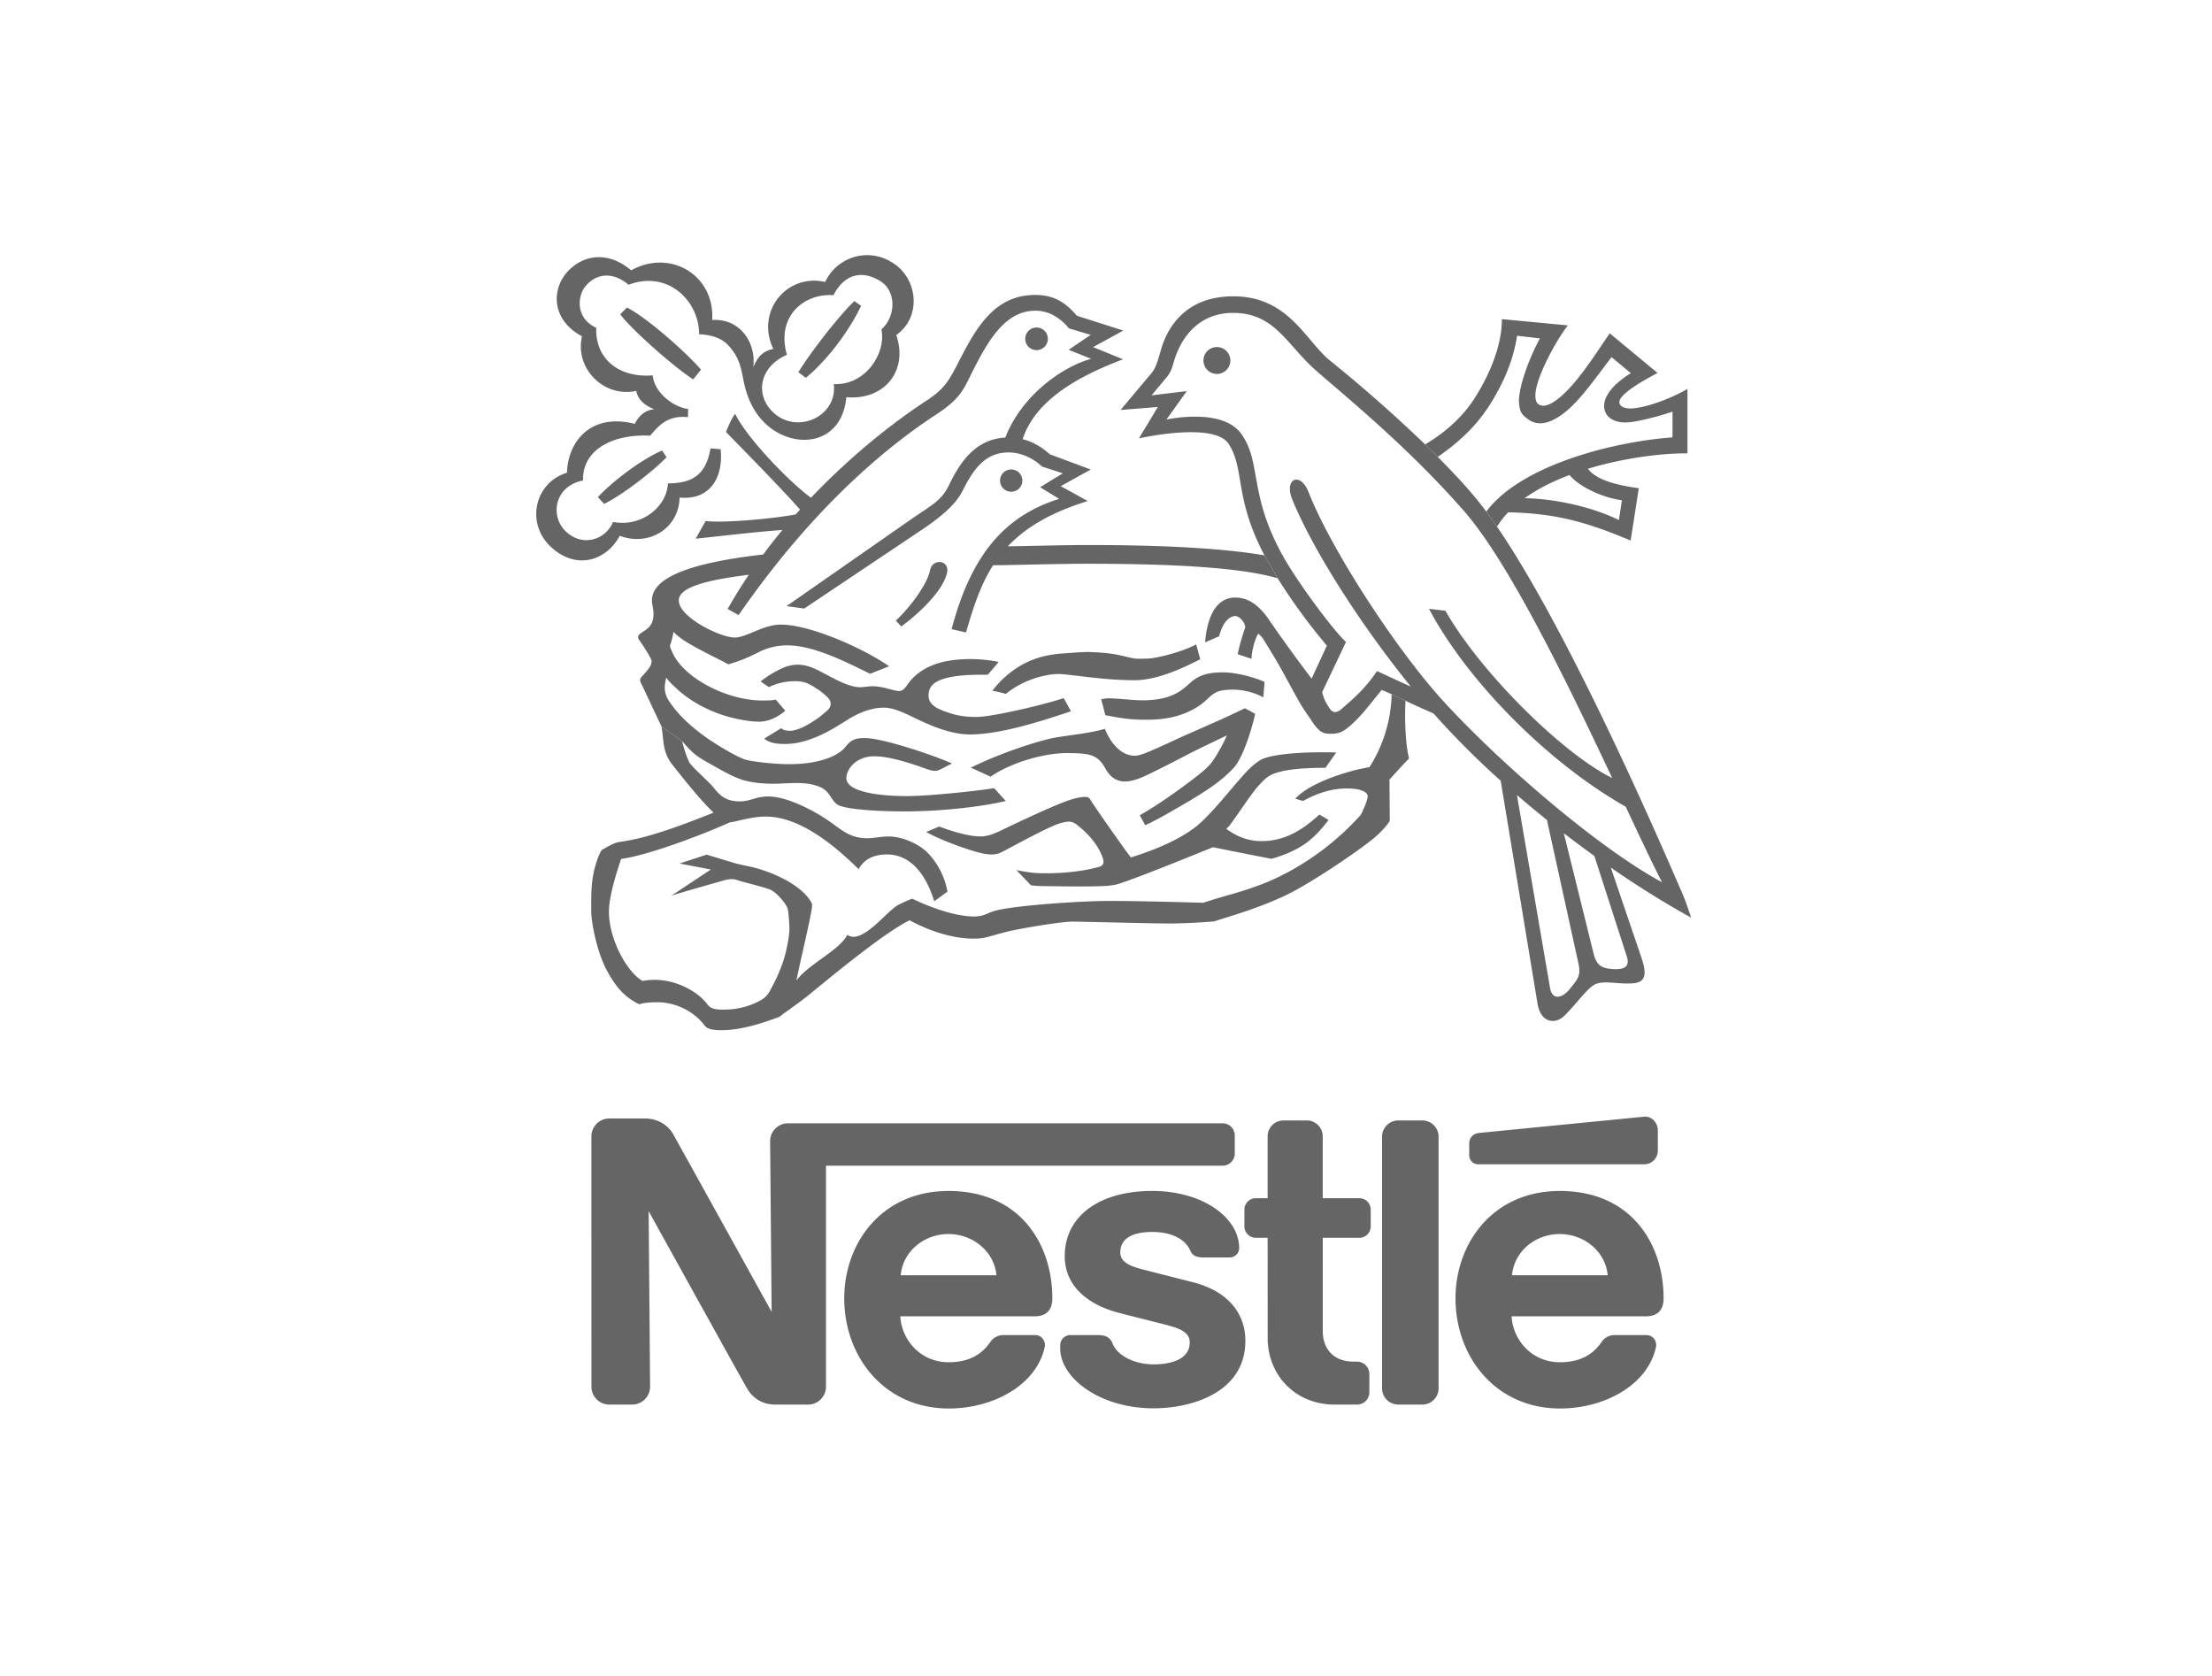
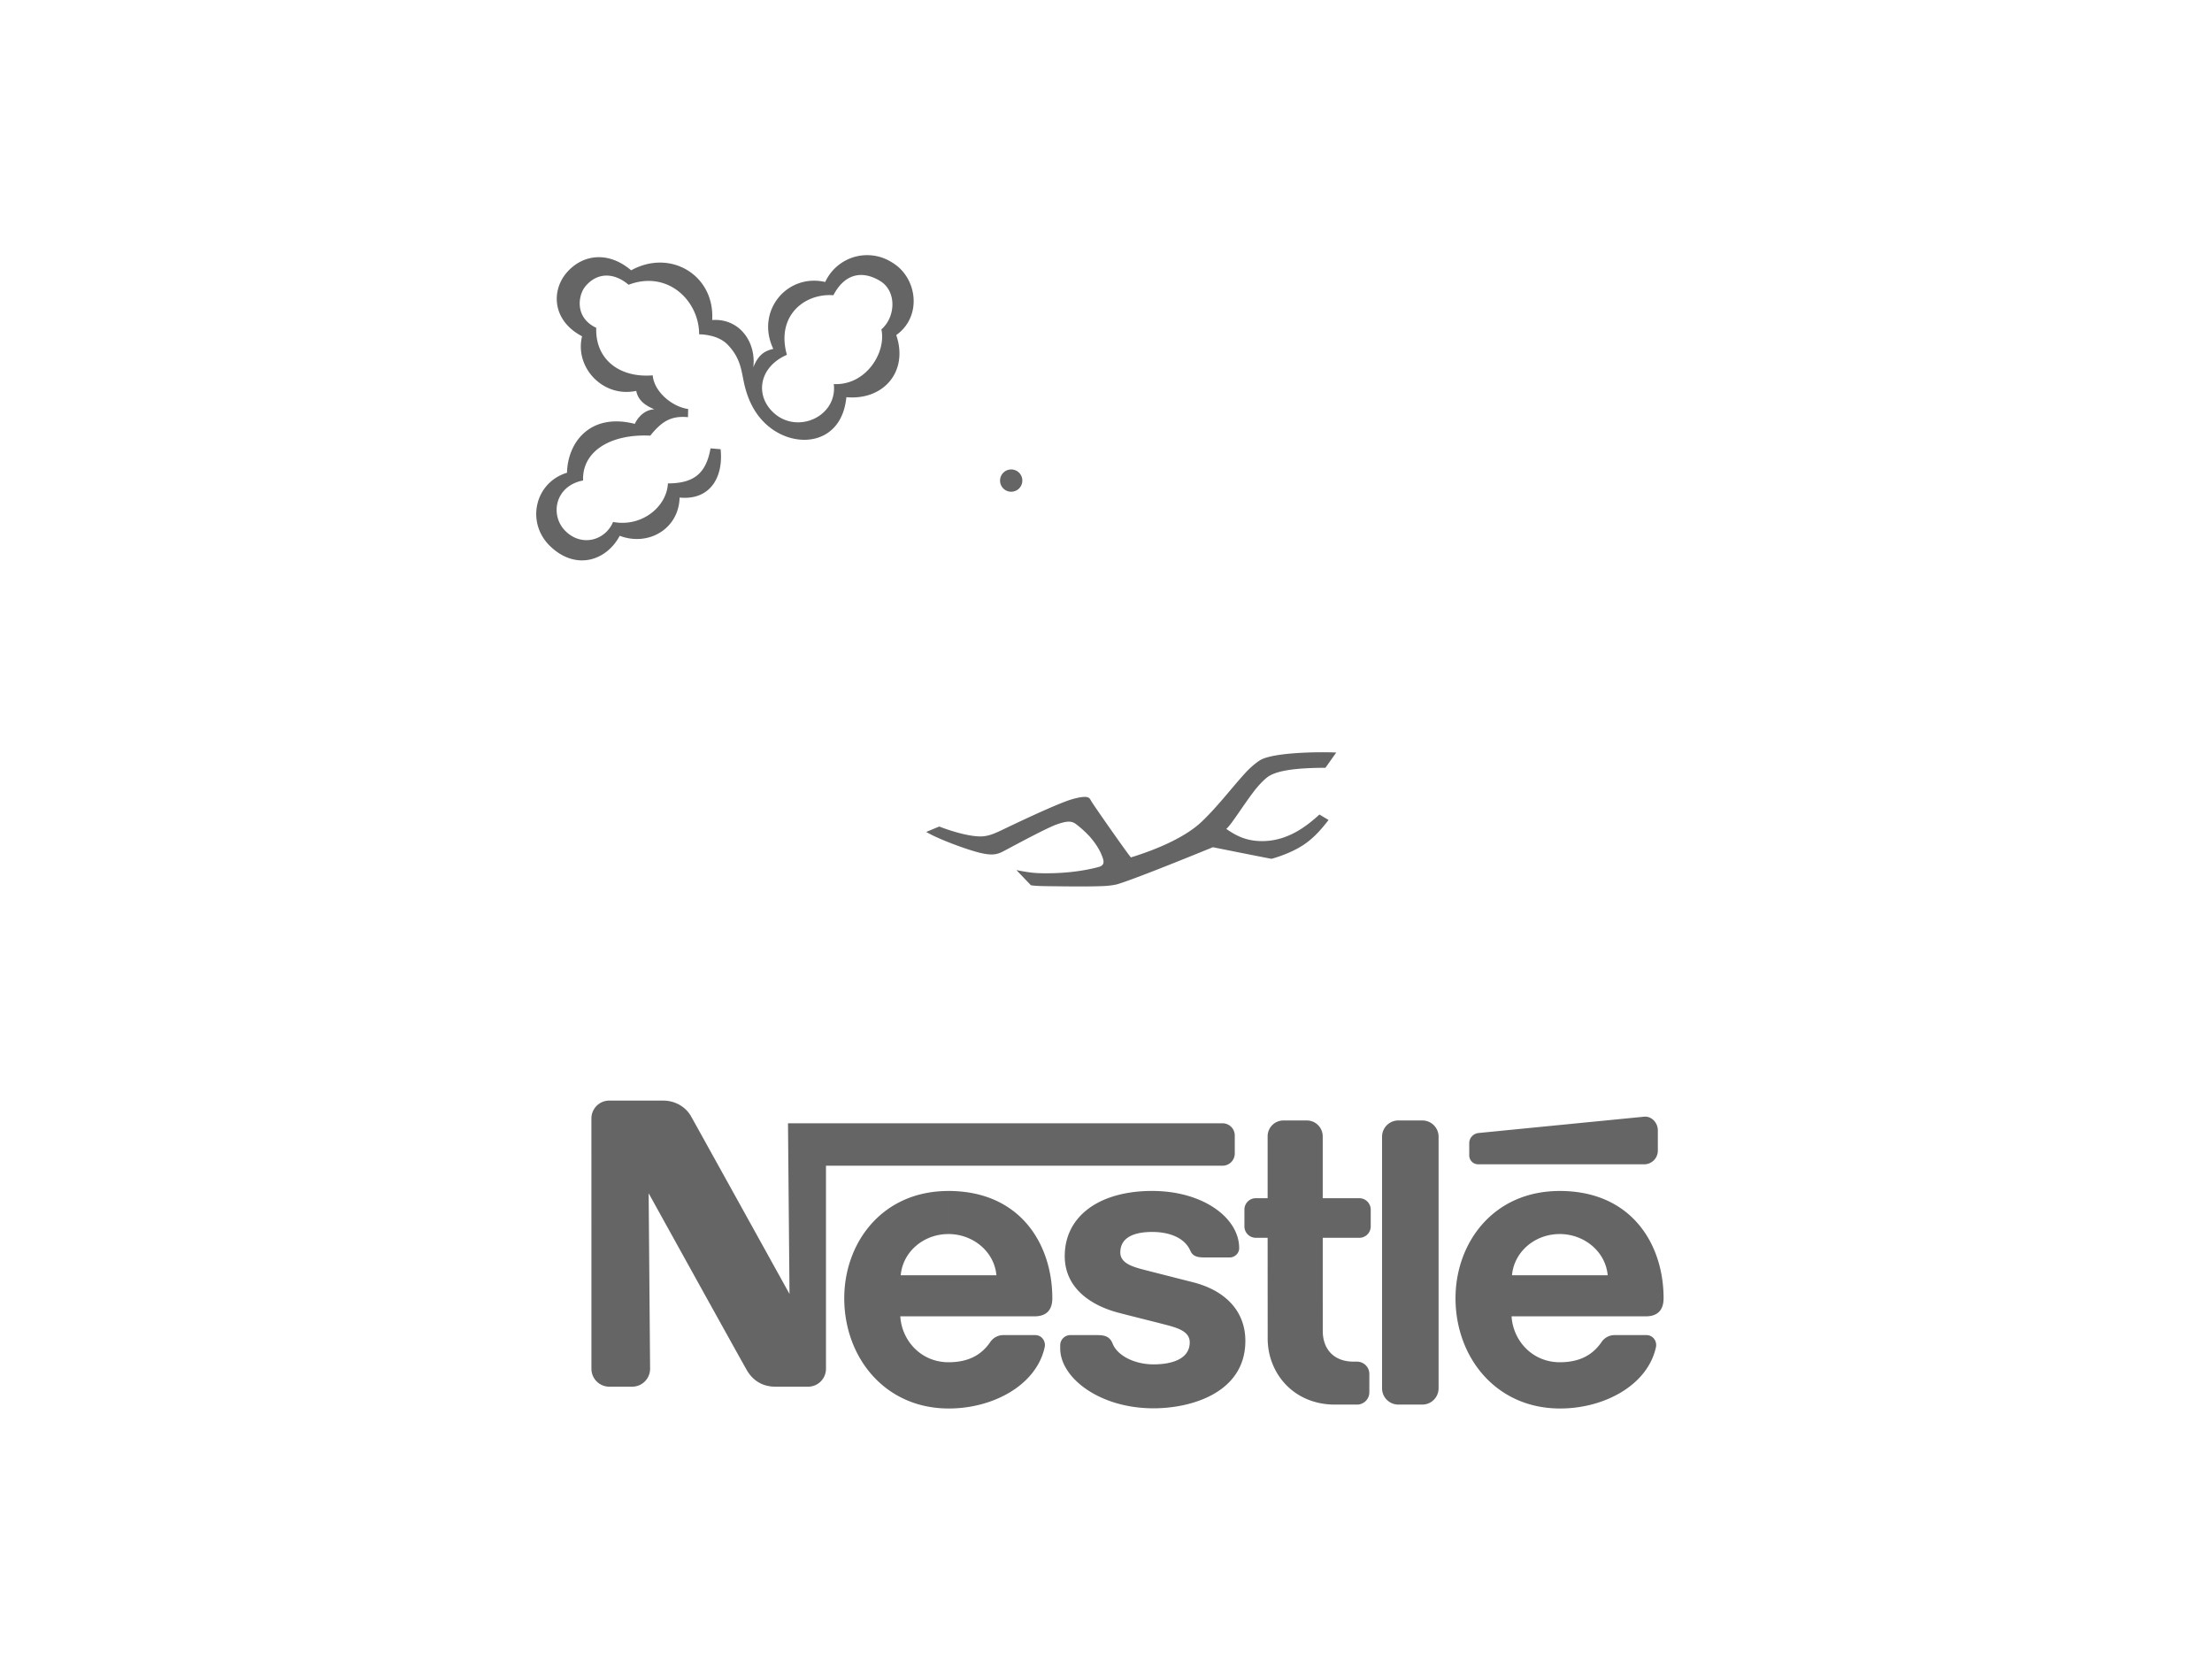
<svg xmlns="http://www.w3.org/2000/svg" viewBox="0 0 132 100" width="132" height="100">
  <g fill="#656565" fill-rule="evenodd">
-     <path d="M72.618 22.312a.802.802 0 1 0 0-1.604.802.802 0 0 0 0 1.604M61.855 20.892a.675.675 0 1 0 0-1.35.675.675 0 0 0 0 1.35M53.786 37.38l-.328-.351c.916-.851 1.885-2.207 2.042-3.002.145-.74 1.21-.622 1.008.183-.26 1.028-1.519 2.272-2.722 3.17" />
    <path d="M14.958 6.055c-1.685.73-1.933 2.457-.75 3.494 1.424 1.248 3.775.162 3.548-1.75 1.911.097 3.143-1.877 2.84-3.263.85-.729.935-2.284-.086-2.895-1.092-.655-2.122-.404-2.778.858-1.75-.127-3.427 1.25-2.774 3.556l-.811-.354c-1.07-2.236.802-4.52 3.098-3.993A2.755 2.755 0 0 1 21.264.563c1.474.893 1.786 3.196.219 4.313.738 2.15-.735 3.907-2.977 3.706-.264 2.765-2.873 3.121-4.557 1.81-.952-.742-1.34-1.769-1.523-2.544-.193-.82-.195-1.556-1.004-2.4-.61-.637-1.701-.616-1.701-.616 0-2.009-1.88-3.847-4.212-2.957-.826-.712-1.848-.783-2.58.098-.425.51-.66 1.855.652 2.47-.069 1.83 1.328 3 3.37 2.837.08.973 1.158 1.877 2.114 2.007l-.009.488c-1.02-.097-1.571.26-2.252 1.102-2.397-.113-4.077.953-4.008 2.675-1.685.32-2.001 2.086-1.045 3.025.955.94 2.357.571 2.835-.55 1.7.323 3.203-.896 3.272-2.301 1.588 0 2.283-.63 2.543-2.09l.6.049c.177 1.574-.55 3.066-2.446 2.887-.05 1.878-1.871 2.928-3.573 2.28-.793 1.491-2.613 2.087-4.139.632-1.474-1.405-.935-3.81.993-4.394.044-1.84 1.404-3.59 4.046-2.916 0 0 .34-.822 1.166-.87-.55-.227-.968-.531-1.081-1.098-1.993.425-3.686-1.41-3.232-3.257C.937 4.002.907 2.226 1.799 1.171c.93-1.1 2.478-1.342 3.864-.158 2.345-1.3 4.998.291 4.836 2.964 1.64-.11 2.636 1.325 2.454 2.82.27-.658.586-.964 1.194-1.096l.81.354Z" mask="url(#mask-2)" transform="translate(32 15.117)" />
-     <path d="m50.988 17.965.397.283c-.77 1.623-2.132 3.348-3.298 4.296l-.445-.335c.826-1.344 2.6-3.564 3.346-4.244M39.51 26.883l.267.397c-.972.996-2.77 2.325-3.726 2.786l-.372-.405c.923-.996 2.689-2.3 3.83-2.778M41.834 22.058l-.47.58c-1.27-.834-3.782-3.078-4.35-3.887l.397-.403c1.215.616 3.588 2.73 4.423 3.71M39.473 43.346c.146.729.025 1.535.68 2.32.231.277 1.507 1.955 2.43 2.822-1.255.494-3.767 1.515-5.573 1.742-.363.045-.77.3-1.11.494-.227.387-.46 1.076-.558 1.856-.07.557-.06 1.178-.06 1.81 0 .557.294 2.311.918 3.488.624 1.176 1.223 1.703 1.96 2.047.146-.065.467-.113.97-.124 1.363-.03 2.432.724 2.902 1.372.18.248.543.297 1.018.297 1.101 0 2.311-.362 3.461-.8.248-.202.94-.664 1.62-1.198.681-.535 4.472-3.75 6.149-4.56.883.477 2.332 1.093 3.831 1.093.086 0 .375.004.68-.065.468-.106 1.067-.314 1.823-.461 1.352-.265 2.937-.496 3.399-.489 1.243.02 4.887.113 5.75.113.908 0 2.2-.078 2.693-.127.762-.251 2.463-.72 4.09-1.474 1.625-.72 5.047-3.094 5.606-3.637.27-.243.513-.51.692-.748.066-.09.09-.127.09-.2l-.018-2.4s.817-.908 1.13-1.22c.03-.031.033-.072.028-.102-.14-.466-.281-1.913-.201-3.38l-.827-.387a8.48 8.48 0 0 1-1.323 4.346c-1.231.195-3.58.924-4.426 1.885l.465.132c.794-.437 1.644-.745 2.616-.745.859 0 1.238.227 1.238.468 0 .17-.161.577-.224.704-.074.148-.123.335-.268.492a16.105 16.105 0 0 1-4.071 3.223c-1.08.602-2.098 1.01-3.69 1.46-.476.134-1.13.327-1.555.474-.6-.017-3.734-.11-5.565-.11-1.83 0-5.605.267-6.804.571-.545.138-.68.356-1.312.356-1.183 0-2.734-.599-3.685-1.06-.138.04-.482.192-.827.364-.676.336-2.179 2.422-3.053 1.79-.446.916-2.374 1.782-3.033 2.732.073-.499.85-3.719.923-4.362.013-.115.025-.207-.048-.329-.705-1.174-2.67-1.921-3.78-2.138-.324-.064-.485-.11-.704-.158l-1.75-.528-1.621.528 1.872.359-2.377 1.573c.414-.158 2.973-.869 3.163-.925.21-.063.489-.123.794-.016.348.121 1.336.348 1.924.552.345.12.911.753 1.057 1.094.06.14.083.436.122 1.093.024.413-.082.987-.183 1.434-.261 1.168-.793 2.08-.96 2.405-.23.45-.552.597-.867.744a4.492 4.492 0 0 1-1.855.405c-.483.006-.806-.02-1.013-.3-.647-.874-2.251-1.725-3.888-1.409-1.004-.607-2-2.568-2-4.13 0-.935.474-2.41.729-3.152 1.634-.219 4.904-1.464 6.496-2.187.332-.016 1.247-.34 2.122-.34 2.139 0 4.261 1.871 5.549 3.135.21-.349.607-.875 1.701-.875 1.515 0 2.381 1.377 2.816 2.792l.788-.573a4.48 4.48 0 0 0-1.198-2.335c-.522-.523-1.518-.956-2.296-.956-.47 0-.956.105-1.264.105-1.08 0-1.522-.481-2.32-1.032-.863-.596-2.467-1.46-3.614-1.46-.737 0-1.069.289-1.676.292-.895.004-1.227-.367-1.656-.902-.187-.233-1.094-1.037-1.337-1.36-.138-.186-.385-.946-.474-1.327l-1.23-.881Z" />
-     <path d="M40.704 44.227c.26.278.51.586.835.832.314.238.71.446 1.081.656.526.297 1.123.638 1.713.826.518.157 1.191.222 1.822.222.9 0 1.96-.187 2.84.224.588.274.627.897 1.097 1.08.729.283 2.754.348 3.876.348 2.224 0 4.63-.282 6.051-.622l-.693-.763c-.984.158-3.869.471-5.194.471-1.865 0-3.626-.297-3.626-1.069 0-.535.574-1.306 1.668-1.306 1.174 0 2.949.71 3.277.808.328.097.461.073.668-.024l.688-.354c-.911-.426-4.09-1.517-5.196-1.517-.522 0-.806.075-1.146.512-.426.547-1.56 1.045-3.37 1.045-.993 0-2.414-.178-2.725-.306-.545-.224-1.613-.844-2.297-1.336-.88-.635-1.646-1.34-2.174-2.163a1.431 1.431 0 0 1-.23-.79c.002-.214.062-.413.084-.571.156.219.327.377.546.582.956.931 2.366 1.63 3.817 1.908.414.08.78.14 1.189.14.62 0 1.19-.331 1.555-.655l-.57-.663c-.183.055-.564.055-.815.055-2.106 0-4.78-1.377-5.394-2.97-.06-.158-.134-.244-.073-.39.06-.145.137-.455.182-.74.123.141.379.355.702.563.782.503 2.274 1.196 2.567 1.38a9.344 9.344 0 0 0 1.765-.702 3.788 3.788 0 0 1 1.73-.432c1.539 0 3.308.877 4.968 1.696l1.135-.446c-1.475-1.037-4.682-2.487-6.465-2.487-1.053 0-2.04.77-2.745.77-.864 0-3.34-1.207-3.34-2.214 0-.774 1.601-1.212 4.18-1.53a29.96 29.96 0 0 0-1.265 2.04l.656.365c4.037-5.846 8.237-9.643 11.77-11.956 1.283-.84 1.575-1.332 2.024-2.25 1.093-2.235 2.126-3.955 3.921-3.955.839 0 1.523.47 1.993 1.053l1.3.389-1.316.891 1.344.535c-1.754.492-4.151 2.2-5.123 4.702-1.87.1-2.772 1.614-3.383 2.882-.411.855-1.068 1.196-2.024 1.844l-7.646 5.33 1.053.146 7.063-4.73c1.393-.94 2.055-1.633 2.39-2.301.655-1.31 1.36-2.284 2.745-2.284.68 0 1.41.291 1.993.842l1.24.405-1.353.826 1.134.697c-3.241 1.015-5.25 3.337-6.416 7.776l.859.195c.43-1.47.854-2.818 1.614-4.008 1.877-.022 3.778-.091 5.644-.091 4.978 0 9.11.21 11.341.868l-.789-1.37c-2.386-.406-5.849-.616-10.552-.616-1.577 0-3.175.059-4.762.076 1.024-1.084 2.499-1.997 4.77-2.7l-1.612-.887 1.79-.993-2.438-.907c-.427-.382-.957-.735-1.625-.903.782-2.399 3.441-3.8 5.99-4.767l-1.785-.729 1.801-.986-2.773-.885c-.725-.85-1.422-1.24-2.49-1.24-2.574 0-3.655 2.235-4.676 4.215-.537 1.043-.875 1.482-1.789 2.08-1.979 1.293-4.5 3.272-6.908 5.806-1.258-.907-3.828-3.558-4.525-5.005-.276.34-.547 1.082-.547 1.082.262.278 3.29 3.335 4.415 4.632l-.254.284c-1.2.239-4.315.537-5.376.393l-.596 1.057c.793-.077 3.888-.442 5.174-.517a35.3 35.3 0 0 0-1.145 1.46c-3.981.453-6.64 1.27-6.64 2.739 0 .243.096.518.096.778 0 .615-.23.842-.668 1.117-.285.18-.303.304-.182.474.123.172.737 1.082.737 1.26 0 .296-.294.59-.53.854-.207.231-.199.292-.037.584l1.154 2.454 1.23.881ZM90 30.569a5.15 5.15 0 0 0-.667.856l-.641-.9c2.142-2.854 7.798-4.193 11.115-4.428v-1.531c-.42.13-.875.276-1.295.376-.596.142-1.142.276-1.605.264-.464-.012-.839-.198-1.012-.446-.446-.636-.033-1.596 1.425-2.495l-1.15-.955c-.887 1.15-1.761 2.42-2.65 3.179-.809.69-1.655 1.033-2.34.522-.367-.274-.506-.4-.542-1.118.05-1.054.69-2.664 1.255-3.701l-1.361-.16c-.243 1.588-.893 2.942-1.59 4.06-.869 1.393-1.99 2.37-3.142 3.17l-.756-.744c.93-.55 2.095-1.442 2.897-2.673.93-1.43 1.683-3.197 1.684-4.803l3.937.372c-.554.703-1.466 2.306-1.812 3.457-.18.6-.172 1.078.046 1.241.417.313 1.148-.186 1.857-.947 1-1.074 1.98-2.695 2.412-3.273l2.847 2.361c-1.265.67-2.492 1.438-2.248 1.867.223.392 1.034.275 1.923.002.727-.224 1.5-.56 2.111-.917v3.848c-1.373-.02-3.696.237-5.936.916.533.752 2.062 1.028 3.032 1.161l-.486 3.123c-2.45-1.028-4.339-1.628-7.308-1.684l.982-.843c2.188.044 4.382.68 5.625 1.306l.178-1.182c-1.12-.149-2.53-.784-3.128-1.507-.974.368-1.896.824-2.675 1.383l-.982.843Z" />
-     <path d="m78.269 40.49.911-1.968a35.275 35.275 0 0 1-2.935-4.016l-.789-1.37c-1.824-3.464-1.159-5.118-2.132-6.642-.804-1.26-4.711-.476-5.359-.34l1.13-1.872-2.227.179 1.887-2.244c.207-.292.304-.56.523-1.337.332-1.18 1.349-3.2 4.321-3.2 3.3 0 4.323 2.671 5.763 3.83a88.279 88.279 0 0 1 5.682 5.008l.756.745c.976.997 1.972 2.02 2.892 3.261l.641.901c3.973 5.8 8.908 16.886 11.091 21.962.211.491.362.99.493 1.368a56.637 56.637 0 0 1-4.795-2.992l-.98-.69a67.755 67.755 0 0 1-1.822-1.357l-1.007-.791a63.798 63.798 0 0 1-1.79-1.487l1.986 11.57c.146.68.73.567 1.199-.033.47-.6.648-.761.47-1.555l-1.865-8.495 1.007.79 1.786 7.22c.173.651.449.858 1.21.89.761.032.923-.26.761-.761l-1.934-5.991.98.69 1.83 5.382c.469 1.377 0 1.539-.827 1.539-.826 0-1.571-.195-2.025.097-.454.292-1.021 1.088-1.702 1.785-.6.614-1.474.453-1.651-.7l-2.195-13.282a49.788 49.788 0 0 1-4.009-4.015 53.771 53.771 0 0 1-1.671-.755l-.827-.386a6.856 6.856 0 0 0-.597-.257c-.608.73-1.191 1.543-1.872 2.126-.36.31-.607.486-1.142.486-.165 0-.369-.002-.559-.109-.203-.114-.395-.344-.607-.668-.161-.247-.4-.562-.608-.911-.433-.73-.902-1.642-1.324-2.382-.474-.83-.88-1.452-.936-1.555-.085-.158-.315-.352-.315-.352-.231.376-.401 1.105-.401 1.506l-.827-.28c.11-.546.328-1.25.45-1.591 0-.292-.328-.68-.595-.68-.377 0-.766.413-.96 1.202l-.839.365c.098-1.276.535-2.673 1.799-2.673 1.02 0 1.652.777 2.138 1.506a93.342 93.342 0 0 0 2.418 3.33l.632.802c.11.498.322.788.425.947.219.34.462.316.79.012.15-.138.63-.53 1.097-1.017.404-.422.798-.934.956-1.194.464.208 1.327.62 2.022.927-2.983-3.675-5.837-8.136-7.077-11.17-.511-1.253.489-1.673.973-.437 1.312 3.354 5.151 9.283 7.97 12.393 3.258 3.595 9.234 8.797 13.123 10.887-.565-1.1-1.309-2.68-2.168-4.508-4.729-2.675-9.508-7.586-11.737-11.806l.98.114c2.074 3.666 7.027 8.558 9.952 9.98-2.676-5.679-6.157-12.872-8.874-15.966-3.37-3.838-7.05-6.807-8.809-8.352-1.733-1.523-2.446-3.434-4.941-3.434-2.057 0-3.139 1.482-3.552 2.977-.085.291-.134.473-.34.777l-.972 1.167 2.102-.255-1.215 1.7s3.294-.738 4.447.827c1.242 1.687.44 3.583 2.478 7.266.896 1.62 3.065 4.53 3.791 5.176l-1.421 2.989-.632-.802ZM45.889 41.002l-.499-.34a6.04 6.04 0 0 1 1.373-.827c.282-.118.602-.176.834-.176.558 0 1.04.234 1.51.484.742.396 1.576.861 2.216.861.243 0 .478-.057.753-.057.632 0 1.24.284 1.588.284.21 0 .355-.19.494-.389.348-.502.83-.874 1.445-1.13.66-.277 1.454-.387 2.318-.387.68 0 1.333.097 1.673.17 0 0-.52.626-.649.764-.686 0-1.995-.022-2.835.316-.516.208-.7.51-.7.937 0 .62.692.861 1.462 1.094.455.138.963.172 1.393.172.528 0 1.544-.2 2.545-.42 1.21-.267 2.335-.584 2.663-.706l.438.786c-1.346.455-2.724.887-4.002 1.147-.722.147-1.41.238-2.025.238-1.025 0-2.139-.43-3.054-.867-.772-.368-1.461-.731-2.077-.731-.692 0-1.343.238-1.984.604-.314.18-1.26.832-2.103 1.164-.647.255-1.174.397-1.83.397-.584 0-.932-.081-1.235-.318l1.016-.622c.13.13.364.154.51.154.146 0 .32-.018.718-.184.227-.096.56-.3.753-.426.4-.258.535-.41.693-.534.307-.243.42-.565.028-.916a4.1 4.1 0 0 0-.624-.482c-.35-.212-.604-.417-1.24-.417-.748 0-1.276.205-1.566.357" />
-     <path d="M60.031 41.403s-.603-.167-.814-.183a5.815 5.815 0 0 1 1.361-1.3c.825-.556 1.687-.862 2.992-.941.357-.021 1.08-.09 1.483-.073.364.016.98.04 1.547.146.4.074.775.186 1.085.235.19.03.85.02 1.077-.016.924-.146 2.034-.503 2.618-.821l.243.887c-1.249.638-2.658 1.251-3.949 1.251a21.55 21.55 0 0 1-2.006-.11c-1.146-.11-2.14-.262-2.482-.262-.928 0-2.264.432-3.155 1.187M59.111 46.342l-1.173-.537c1.627-.824 4.114-1.65 5.134-1.812 1.02-.162 2.187-.284 2.86-.51.307.777.915 1.61 1.79 1.61.32 0 .845-.243 1.371-.475.593-.261 1.188-.547 1.497-.684.333-.148 1.414-.623 2.33-1.03.35-.157 1.312-.614 1.367-.644l.615.332c-.183.809-.492 1.805-.838 2.516-.135.279-.27.51-.417.675-.268.303-.7.702-1.264 1.103-.615.437-1.367.886-2.164 1.343-.62.357-1.244.72-1.877 1.01l-.328-.595c.975-.552 1.968-1.251 2.838-1.897.413-.306.813-.615 1.097-.875.212-.194.344-.354.45-.51.26-.38.68-1.126.81-1.482-.364.178-1.74.826-2.357 1.15-.695.365-1.822.94-2.453 1.238-.497.235-.94.363-1.26.363-.705 0-1.026-.507-1.2-.815-.445-.794-.923-.867-2.178-.883-1.458-.02-3.459.583-4.65 1.409M65.96 42.678s-.17-.694-.251-.945c0 0 .203-.067.47-.067.438 0 1.517.121 1.965.121 1.688 0 2.31-.53 2.806-.977.422-.382.857-.691 2.005-.691 1.013 0 2.174.407 2.506.57l-.072.92a3.909 3.909 0 0 0-1.775-.46c-.418 0-.795.034-1.06.17-.3.155-.48.389-.761.618-.298.244-.706.482-1.24.679-.535.197-1.196.33-2.183.33-1.3 0-2.005-.217-2.41-.268" />
    <path d="m55.272 49.639.777-.322c.713.275 1.744.59 2.46.59.432 0 .79-.157 1.08-.287.23-.102 2.823-1.373 4.109-1.84.409-.149.824-.231 1.027-.231.307 0 .324.138.413.28.243.388 2.155 3.12 2.35 3.33 1.623-.5 3.286-1.229 4.244-2.15 1-.962 1.829-2.078 2.63-2.94.31-.334.693-.635.881-.736.83-.44 3.41-.48 4.496-.431l-.644.911c-1.912 0-2.982.197-3.463.559-.203.153-.51.461-.803.843-.653.852-1.366 2.017-1.651 2.243.559.39 1.17.729 2.142.729 1.62 0 2.781-1.014 3.417-1.586l.544.325c-.401.522-.862 1.056-1.45 1.456-.65.442-1.47.729-1.956.862-.94-.178-3.009-.595-3.495-.692-1.79.729-4.706 1.907-5.686 2.203-.14.042-.37.077-.66.105-.774.043-1.851.037-2.831.024-.696-.009-1.355-.004-1.685-.064l-.864-.903c.762.146 1.058.19 1.771.19 1.685 0 2.769-.28 3.127-.373.3-.077.35-.252.26-.522-.142-.433-.392-.842-.771-1.282a6.323 6.323 0 0 0-.85-.772c-.232-.157-.458-.198-1.094.02-.59.2-2.419 1.19-3.208 1.609-.389.206-.693.267-1.391.103-.743-.174-2.515-.82-3.226-1.251M60.343 29.34a.664.664 0 1 0 0-1.329.664.664 0 0 0 0 1.33M85.847 67.826a.97.97 0 0 0-.97-.971h-1.435a.97.97 0 0 0-.968.973v15.009a.97.97 0 0 0 .97.971h1.434a.971.971 0 0 0 .969-.973v-15.01ZM87.676 68.225v.713c0 .296.24.534.536.534h9.901a.816.816 0 0 0 .818-.816v-1.209c0-.452-.37-.86-.82-.816 0 0-9.57.94-9.878.974a.612.612 0 0 0-.557.62M79.66 83.809c-2.463 0-4.012-1.868-4.012-3.947l-.003-6.006h-.705a.68.68 0 0 1-.68-.678v-1.006a.68.68 0 0 1 .681-.678l.704.002v-3.693c0-.523.421-.947.944-.947h1.399c.523 0 .945.427.945.95v3.69l2.183-.001a.68.68 0 0 1 .681.678v1.005a.679.679 0 0 1-.68.679h-2.183l.001 5.554c0 1.09.661 1.835 1.842 1.835h.198c.409 0 .74.327.74.735v1.092c0 .408-.33.736-.738.736H79.66ZM56.595 73.632c1.47 0 2.738 1.046 2.867 2.461h-5.713c.129-1.415 1.376-2.46 2.846-2.46v-2.57c-3.982 0-6.215 3.116-6.215 6.4 0 3.498 2.392 6.579 6.24 6.579 2.635 0 5.232-1.388 5.723-3.668.066-.307-.141-.71-.574-.712h-1.882a.938.938 0 0 0-.79.41c-.538.79-1.328 1.21-2.494 1.21-1.649 0-2.792-1.299-2.878-2.739h8.005c.737 0 1.067-.4 1.067-1.081 0-3.202-1.895-6.4-6.202-6.4v2.57ZM93.072 73.632c1.47 0 2.739 1.046 2.867 2.461h-5.712c.128-1.415 1.375-2.46 2.845-2.46v-2.57c-3.981 0-6.215 3.116-6.215 6.4 0 3.498 2.393 6.579 6.241 6.579 2.635 0 5.231-1.388 5.722-3.668.066-.307-.14-.71-.574-.712h-1.882a.938.938 0 0 0-.79.41c-.538.79-1.328 1.21-2.494 1.21-1.649 0-2.791-1.299-2.878-2.739h8.006c.737 0 1.066-.4 1.066-1.081 0-3.202-1.895-6.4-6.202-6.4v2.57Z" />
-     <path d="M72.953 67.024h-25.93c-.59 0-1.066.478-1.066 1.068l.09 10.183s-5.589-10.092-5.88-10.608c-.274-.484-.862-.93-1.676-.93H36.36c-.59 0-1.068.478-1.068 1.068l.001 14.935c0 .59.478 1.068 1.067 1.068h1.368c.59 0 1.066-.48 1.066-1.07l-.086-10.47s5.641 10.193 5.882 10.595c.326.542.877.945 1.675.945h1.959c.59 0 1.066-.479 1.066-1.068V69.554l23.665.001a.728.728 0 0 0 .729-.727v-1.077a.728.728 0 0 0-.73-.727" />
+     <path d="M72.953 67.024h-25.93l.09 10.183s-5.589-10.092-5.88-10.608c-.274-.484-.862-.93-1.676-.93H36.36c-.59 0-1.068.478-1.068 1.068l.001 14.935c0 .59.478 1.068 1.067 1.068h1.368c.59 0 1.066-.48 1.066-1.07l-.086-10.47s5.641 10.193 5.882 10.595c.326.542.877.945 1.675.945h1.959c.59 0 1.066-.479 1.066-1.068V69.554l23.665.001a.728.728 0 0 0 .729-.727v-1.077a.728.728 0 0 0-.73-.727" />
    <path d="M68.756 73.508c1.127 0 1.97.409 2.274 1.115.146.34.428.405.817.405h1.55c.257 0 .55-.22.55-.555 0-1.803-2.149-3.412-5.193-3.412-3.149 0-5.216 1.5-5.216 3.89 0 1.828 1.444 2.916 3.22 3.38.81.211 2.191.553 2.864.73.726.19 1.375.412 1.375 1.033 0 .98-1.034 1.315-2.163 1.315-1.07 0-2.135-.478-2.44-1.241-.178-.442-.487-.506-.957-.506H63.86a.607.607 0 0 0-.592.595v.203c0 1.745 2.34 3.571 5.568 3.571 2.29 0 5.48-.951 5.48-4.022 0-1.777-1.19-3.008-3.126-3.5-.757-.192-2.577-.655-2.972-.758-.706-.182-1.364-.412-1.364-1.017 0-.915.846-1.226 1.902-1.226" />
  </g>
</svg>